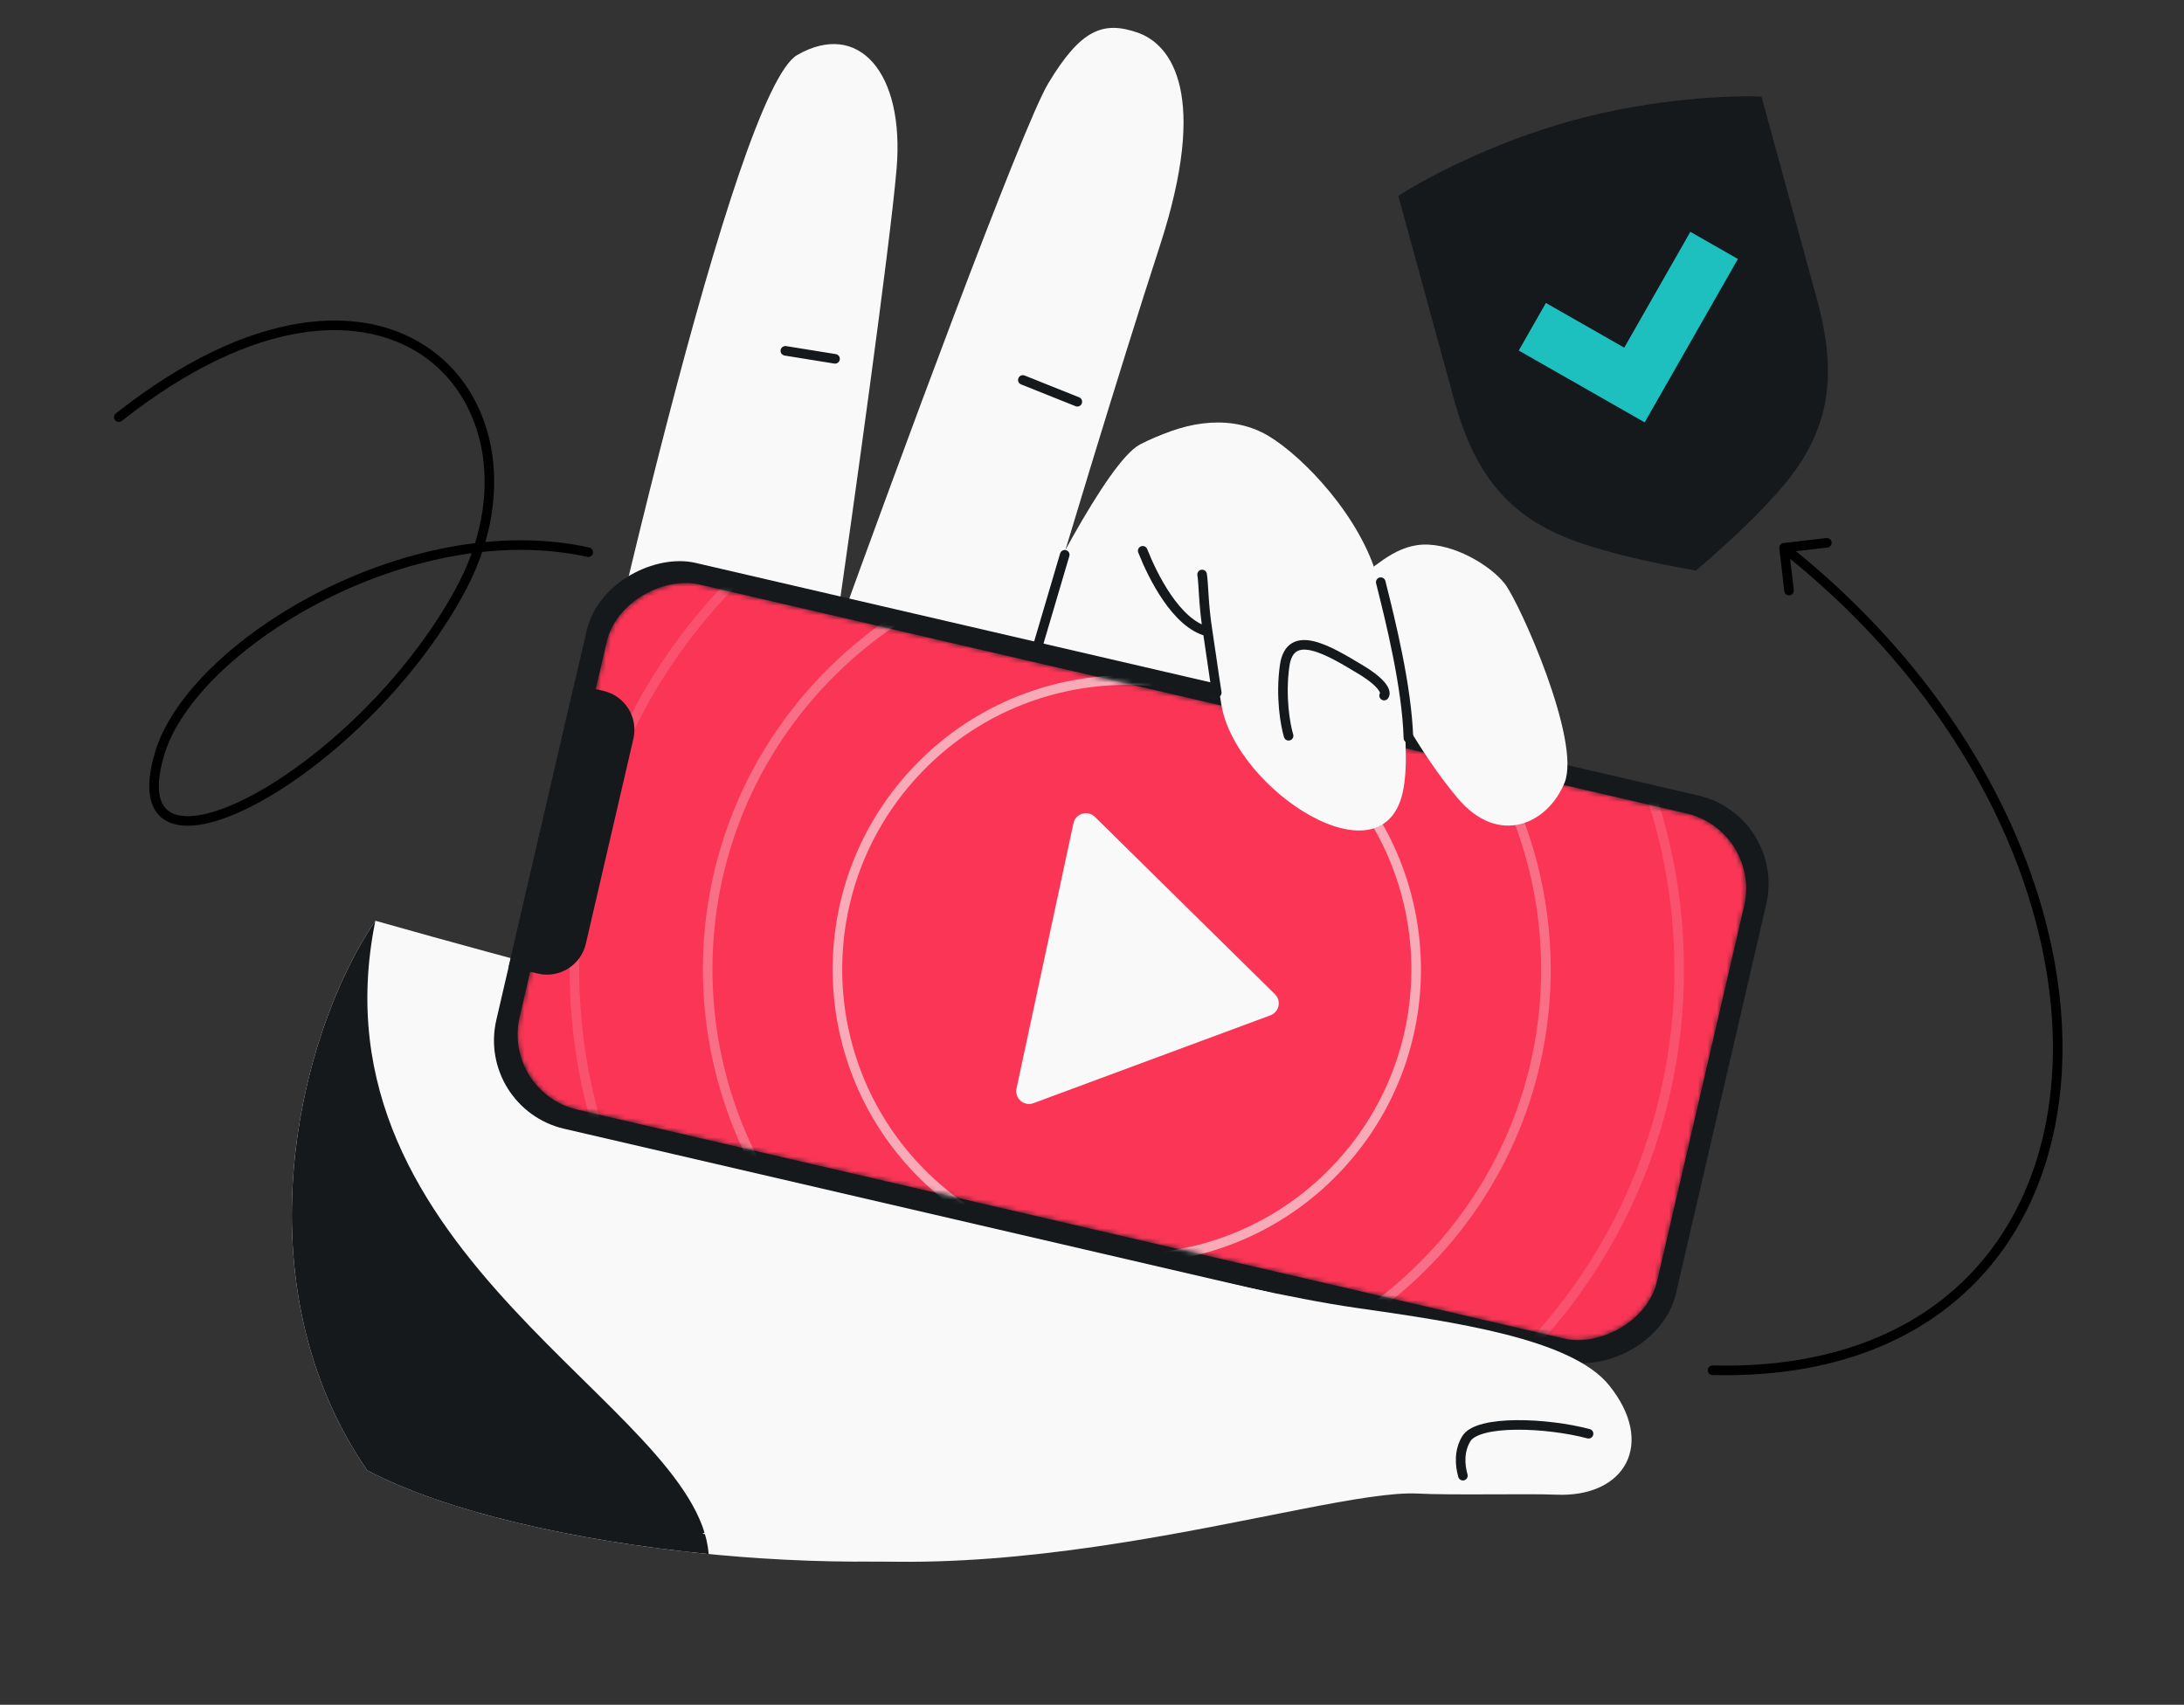
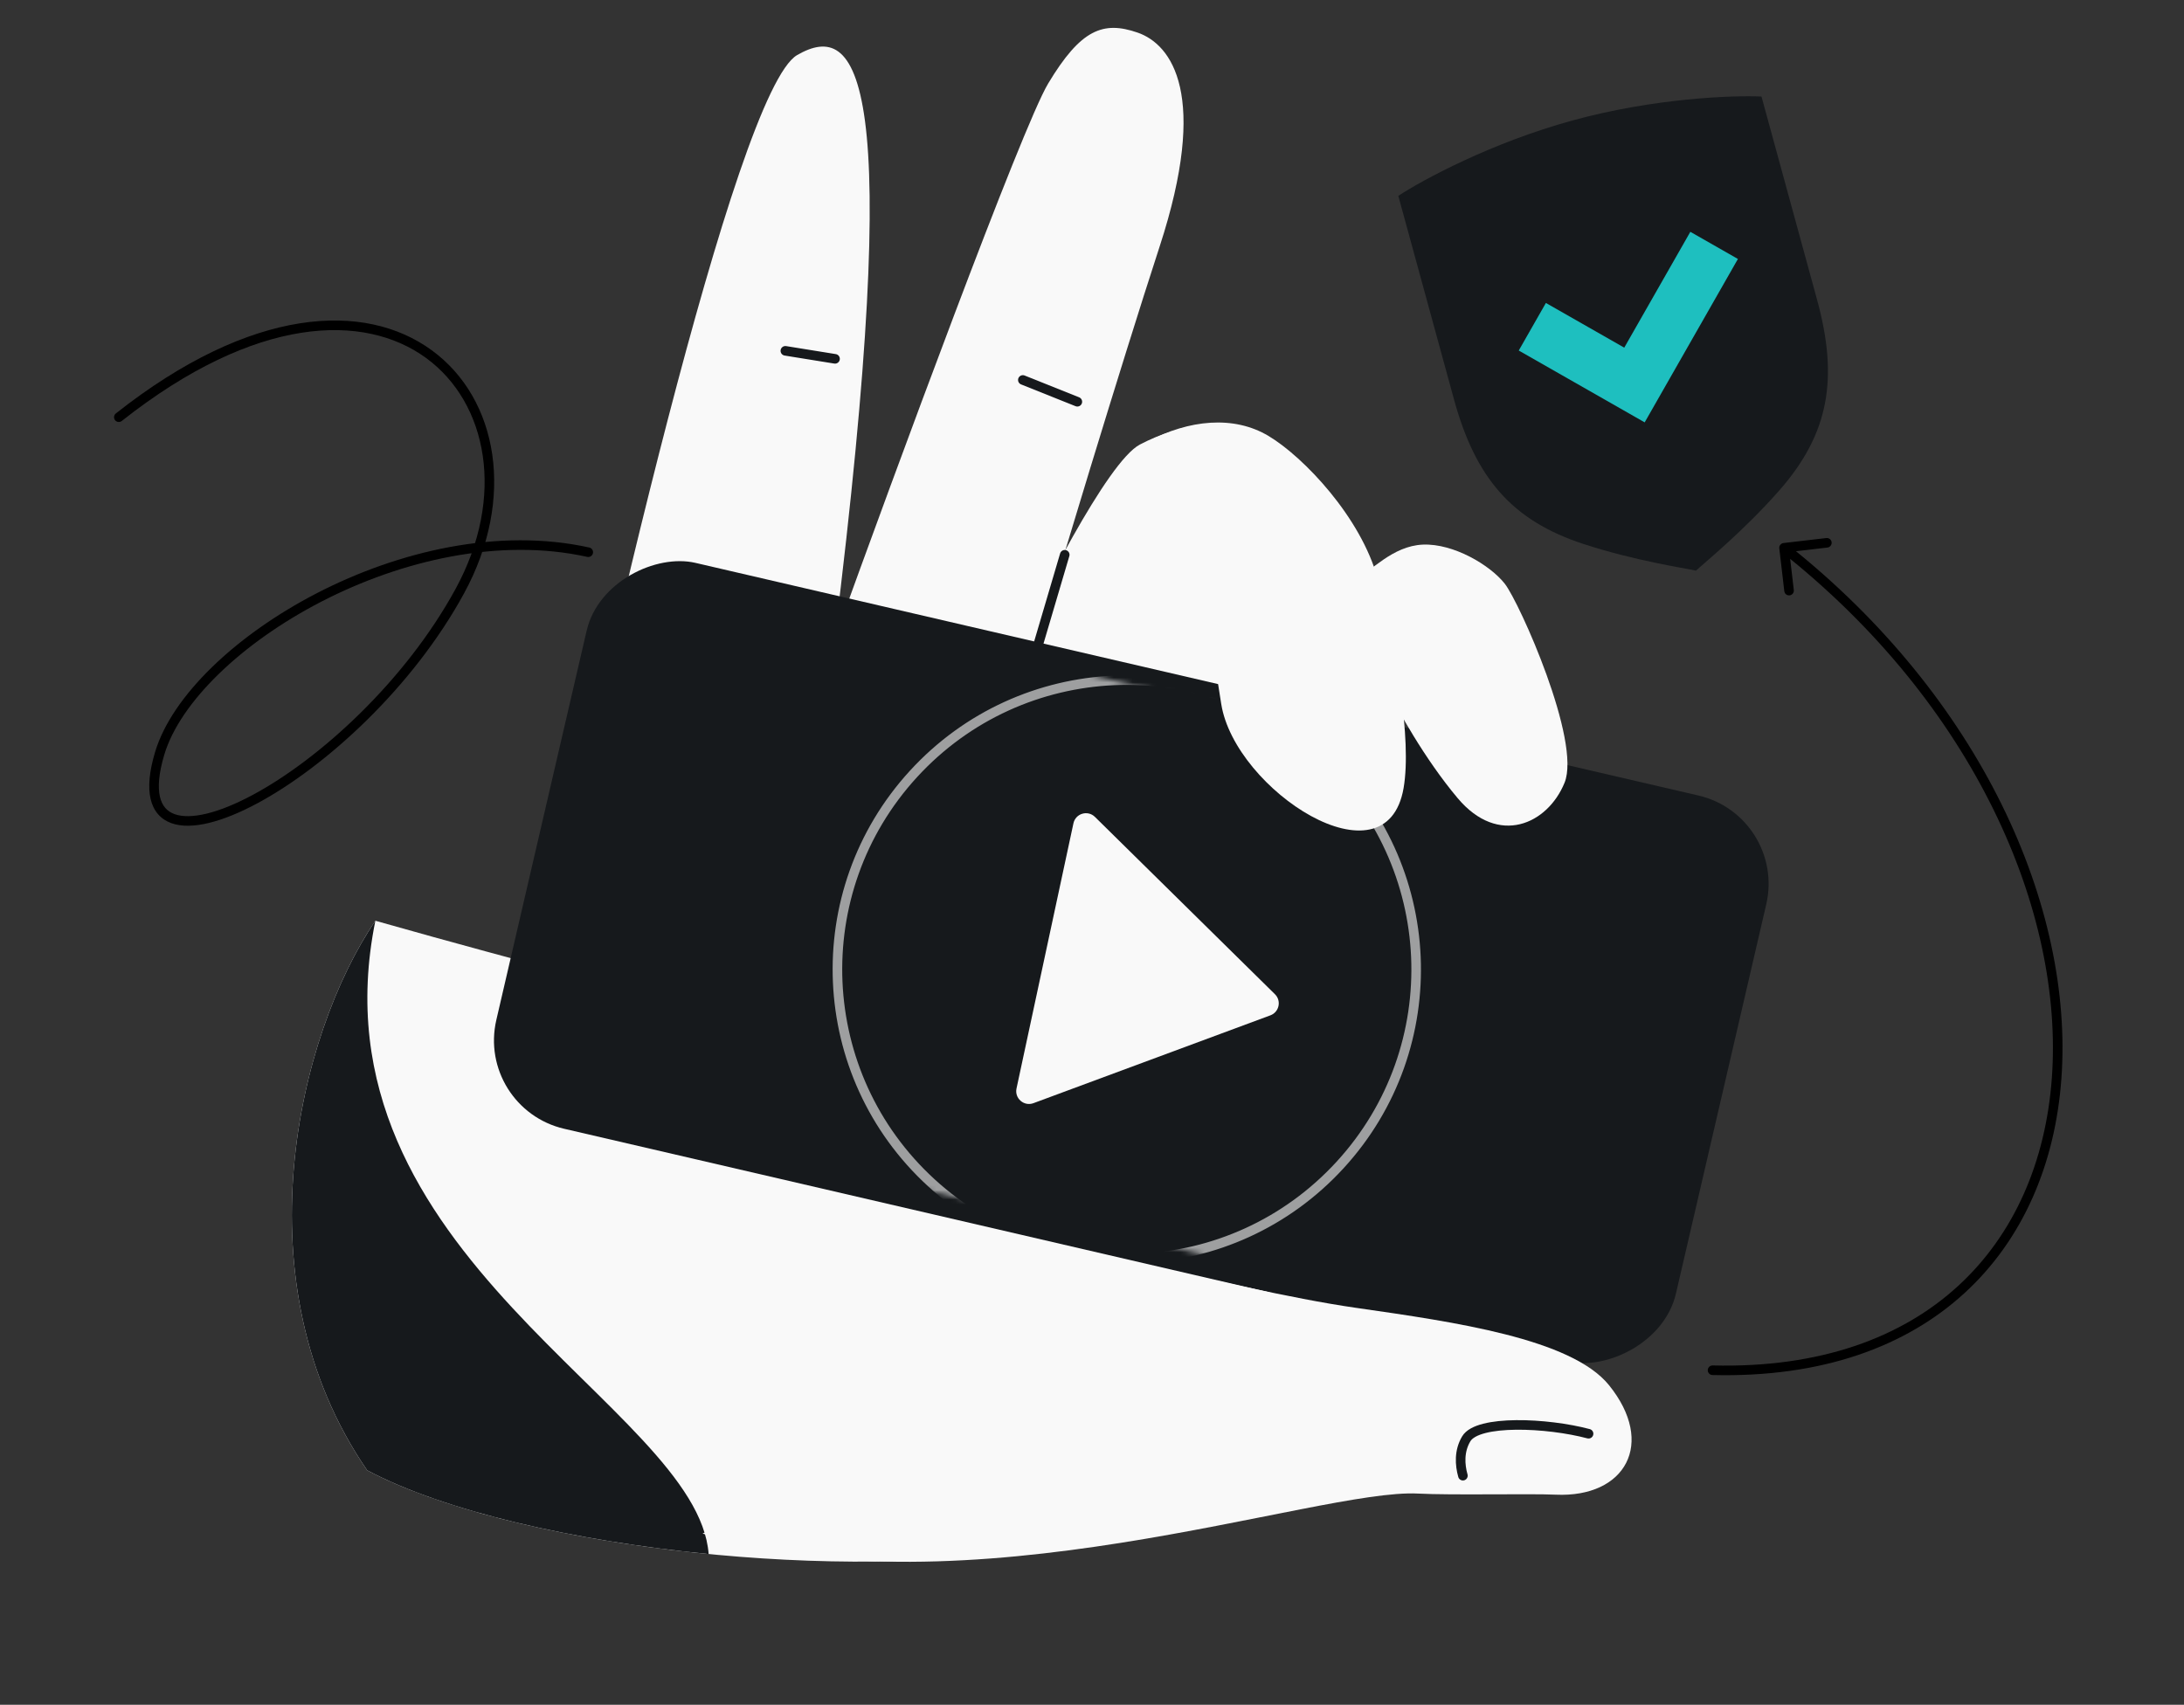
<svg xmlns="http://www.w3.org/2000/svg" width="456" height="356" viewBox="0 0 456 356" fill="none">
  <rect x="0" y="0" width="456" height="356" fill="#333333" stroke="none" />
  <g clip-path="url(#clip0_4448_1753)">
    <path d="M237.994 92.833C231.201 96.401 216.716 125.071 210.323 138.96L204.411 199.774L247.608 249.809C251.219 239.778 256.661 225.533 261.891 214.344C268.928 199.29 279.288 180.266 283.588 172.636C284.917 172.68 286.13 172.538 287.18 172.188C289.423 171.44 290.72 168.88 291.347 165.242C293.18 154.606 289.287 134.757 286.595 124.065C286.372 123.178 286.157 122.354 285.954 121.604C282.471 108.713 270.496 96.129 263.164 91.731C255.833 87.333 246.486 88.373 237.994 92.833Z" fill="#F9F9F9" />
-     <path d="M166.447 11.494C153.514 18.955 125.253 143.181 112.989 201.801C112.989 201.801 93.726 196.642 78.373 192.274C62.195 216.107 49.733 267.895 76.661 307.035C105.967 322.561 171.136 330.244 213.075 323.852C245.53 319.57 277.576 295.815 286.385 276.942C255.122 269.469 230.851 253.894 208.831 205.246L215.307 138.634C220.815 120.097 233.892 76.707 242.134 51.438C252.437 19.852 244.674 9.28 237.513 6.805C230.353 4.329 225.669 6.069 218.844 17.446C213.384 26.547 186.819 98.642 174.219 133.552C177.965 107.587 185.803 51.59 187.194 35.315C188.932 14.972 179.134 4.176 166.447 11.494Z" fill="#F9F9F9" />
+     <path d="M166.447 11.494C153.514 18.955 125.253 143.181 112.989 201.801C112.989 201.801 93.726 196.642 78.373 192.274C62.195 216.107 49.733 267.895 76.661 307.035C105.967 322.561 171.136 330.244 213.075 323.852C245.53 319.57 277.576 295.815 286.385 276.942C255.122 269.469 230.851 253.894 208.831 205.246L215.307 138.634C220.815 120.097 233.892 76.707 242.134 51.438C252.437 19.852 244.674 9.28 237.513 6.805C230.353 4.329 225.669 6.069 218.844 17.446C213.384 26.547 186.819 98.642 174.219 133.552C188.932 14.972 179.134 4.176 166.447 11.494Z" fill="#F9F9F9" />
    <path d="M224.939 83.895L213.562 79.345M174.347 74.933L163.976 73.26" stroke="#16191C" stroke-width="2" stroke-linecap="round" />
    <path d="M76.661 307.035C49.733 267.895 62.195 216.107 78.373 192.274C64.122 262.467 145.677 293.54 147.956 324.521C119.892 321.774 92.823 315.597 76.661 307.035Z" fill="#16191C" />
    <rect x="99.351" y="231.436" width="121.311" height="252.832" rx="18.933" transform="rotate(-76.939 99.351 231.436)" fill="#16191C" />
    <mask id="mask0_4448_1753" style="mask-type:alpha" maskUnits="userSpaceOnUse" x="108" y="121" width="257" height="159">
      <rect x="104.847" y="228.086" width="112.603" height="243.824" rx="16.107" transform="rotate(-76.939 104.847 228.086)" fill="#D9D9D9" />
    </mask>
    <g mask="url(#mask0_4448_1753)">
-       <rect x="104.847" y="228.086" width="112.603" height="243.824" rx="16.107" transform="rotate(-76.939 104.847 228.086)" fill="#FA3556" />
      <path opacity="0.6" d="M194.446 246.985C169.846 224.442 168.179 186.223 190.722 161.623C213.266 137.022 251.485 135.355 276.085 157.899C300.686 180.443 302.353 218.661 279.809 243.262C257.265 267.862 219.047 269.529 194.446 246.985Z" stroke="#F9F9F9" stroke-width="2" />
-       <path opacity="0.3" d="M176.142 266.961C140.51 234.308 138.095 178.95 170.749 143.318C203.402 107.685 258.759 105.27 294.392 137.924C330.025 170.577 332.44 225.935 299.786 261.567C267.132 297.2 211.775 299.615 176.142 266.961Z" stroke="#F9F9F9" stroke-width="2" />
-       <path opacity="0.15" d="M157.343 287.475C110.381 244.439 107.198 171.481 150.234 124.519C193.27 77.557 266.228 74.374 313.19 117.41C360.152 160.446 363.335 233.404 320.299 280.366C277.263 327.328 204.305 330.511 157.343 287.475Z" stroke="#F9F9F9" stroke-width="2" />
    </g>
-     <path d="M106.209 201.893L119.904 142.862L126.018 144.28C130.498 145.32 133.287 149.794 132.248 154.274L122.316 197.082C121.277 201.562 116.803 204.351 112.323 203.312L106.209 201.893Z" fill="#16191C" />
    <path d="M283.525 273.165L283.046 273.096C269.661 271.176 250.852 266.734 231.645 262.379L214.299 290.801L146.68 320.241C201.231 337.683 275.068 310.783 296.066 311.893C303.117 312.266 319.337 311.872 324.82 312.123C339.372 312.788 345.776 301.396 335.933 289.243C328.088 279.557 303.71 276.06 283.525 273.165Z" fill="#F9F9F9" />
    <path d="M297.092 113.728C290.719 113.996 286.299 119.301 282.644 121.262C284.023 126.742 285.718 134.628 286.796 142.446L289.946 144.336C290.906 146.325 292.734 149.757 295.139 153.684C297.683 157.839 300.873 162.55 304.366 166.695C312.859 176.774 323.122 172.131 326.664 163.455C330.207 154.78 317.253 125.823 314.198 121.913C311.143 118.004 303.464 113.461 297.092 113.728Z" fill="#F9F9F9" />
    <path d="M264.876 91.05C257.545 86.652 248.198 87.691 239.706 92.151L251.011 121.78C251.581 125.446 253.175 135.624 254.984 147.011C257.84 164.988 289.439 185.565 293.059 164.561C293.952 159.376 293.485 152.003 292.46 144.568C291.382 136.75 289.687 128.864 288.307 123.384C288.084 122.497 287.869 121.673 287.666 120.922C284.183 108.032 272.208 95.448 264.876 91.05Z" fill="#F9F9F9" />
-     <path d="M254.049 144.648C253.347 140.232 252.743 135.622 252.154 131.879M250.992 119.967C251.341 122.211 251.223 125.97 252.154 131.879M288.289 121.57C290.362 129.805 293.732 143.408 294.065 154.114M288.993 145.256C289.462 144.706 289.115 142.837 283.983 139.758C277.568 135.91 269.369 130.881 268.222 139.026C267.304 145.542 268.389 151.487 269.047 153.645M238.59 115.019C240.665 120.279 245.601 130.275 252.154 131.879" stroke="#16191C" stroke-width="2" stroke-linecap="round" />
    <path d="M331.679 299.398C323.047 297.101 308.552 296.443 306.143 300.459C304.622 302.995 304.797 305.883 305.44 308.157" stroke="#16191C" stroke-width="2" stroke-linecap="round" />
    <path d="M222.306 115.85L216.245 136.382" stroke="#16191C" stroke-width="2" stroke-linecap="round" />
    <path d="M266.198 207.616C267.591 208.989 267.086 211.344 265.252 212.024L215.78 230.367C213.803 231.1 211.796 229.362 212.239 227.301L224.124 171.93C224.566 169.869 227.11 169.108 228.611 170.587L266.198 207.616Z" fill="#F9F9F9" />
    <path d="M24.191 86.336C23.757 86.678 23.683 87.307 24.025 87.741C24.368 88.174 24.997 88.248 25.43 87.906L24.191 86.336ZM33.342 157.319L34.3 157.606L33.342 157.319ZM372.378 113.4C371.83 113.465 371.437 113.961 371.501 114.51L372.546 123.449C372.61 123.997 373.107 124.39 373.655 124.326C374.204 124.262 374.596 123.765 374.532 123.217L373.604 115.271L381.55 114.342C382.098 114.278 382.491 113.782 382.427 113.233C382.363 112.684 381.866 112.292 381.318 112.356L372.378 113.4ZM122.609 116.29C123.148 116.409 123.682 116.069 123.802 115.53C123.921 114.991 123.58 114.457 123.041 114.337L122.609 116.29ZM357.59 285.14C357.038 285.126 356.579 285.563 356.565 286.115C356.552 286.667 356.988 287.125 357.54 287.139L357.59 285.14ZM25.43 87.906C53.496 65.742 76.081 65.361 88.95 74.747C101.841 84.148 105.581 103.765 95.148 122.924L96.905 123.88C107.683 104.087 104.037 83.275 90.128 73.131C76.198 62.971 52.569 63.926 24.191 86.336L25.43 87.906ZM95.148 122.924C84.639 142.224 66.722 158.54 52.674 166.048C49.169 167.921 45.937 169.229 43.147 169.904C40.339 170.584 38.083 170.598 36.46 170.014C34.91 169.455 33.844 168.321 33.395 166.391C32.93 164.393 33.127 161.519 34.3 157.606L32.384 157.032C31.167 161.093 30.868 164.358 31.447 166.844C32.042 169.399 33.56 171.095 35.782 171.895C37.931 172.669 40.633 172.571 43.618 171.848C46.621 171.121 50.015 169.737 53.617 167.812C67.999 160.125 86.204 143.533 96.905 123.88L95.148 122.924ZM34.3 157.606C35.929 152.171 39.915 146.343 45.643 140.767C51.36 135.201 58.758 129.941 67.114 125.629C83.846 116.995 104.279 112.235 122.609 116.29L123.041 114.337C104.115 110.151 83.197 115.079 66.197 123.851C57.687 128.242 50.123 133.614 44.248 139.334C38.383 145.043 34.146 151.152 32.384 157.032L34.3 157.606ZM357.54 287.139C380.392 287.708 397.983 281.202 410.19 270.01C422.391 258.822 429.115 243.039 430.403 225.23C432.979 189.636 413.869 145.835 373.115 113.609L371.874 115.178C412.213 147.075 430.927 190.274 428.409 225.086C427.15 242.48 420.598 257.752 408.838 268.536C397.082 279.315 380.026 285.698 357.59 285.14L357.54 287.139Z" fill="black" />
    <path d="M291.955 40.896C297.024 37.578 311.409 29.78 328.395 25.135L355.763 71.389L354.11 119.164C351.541 118.599 341.376 117.103 330.679 113.618C315.568 108.695 308.038 99.706 303.568 83.361L291.955 40.896Z" fill="#16191C" />
    <path d="M367.784 20.159C361.731 19.882 345.38 20.49 328.394 25.135L354.109 119.164C356.033 117.37 364.022 110.91 371.457 102.466C381.96 90.538 383.867 78.969 379.397 62.623L367.784 20.159Z" fill="#16191C" />
    <path fill-rule="evenodd" clip-rule="evenodd" d="M362.863 54.077L343.395 88.2L317.101 73.199L322.769 63.264L339.129 72.597L352.928 48.409L362.863 54.077Z" fill="#1EBFBF" />
  </g>
  <defs>
    <clipPath id="clip0_4448_1753">
      <rect width="456" height="356" rx="48" fill="white" />
    </clipPath>
  </defs>
</svg>